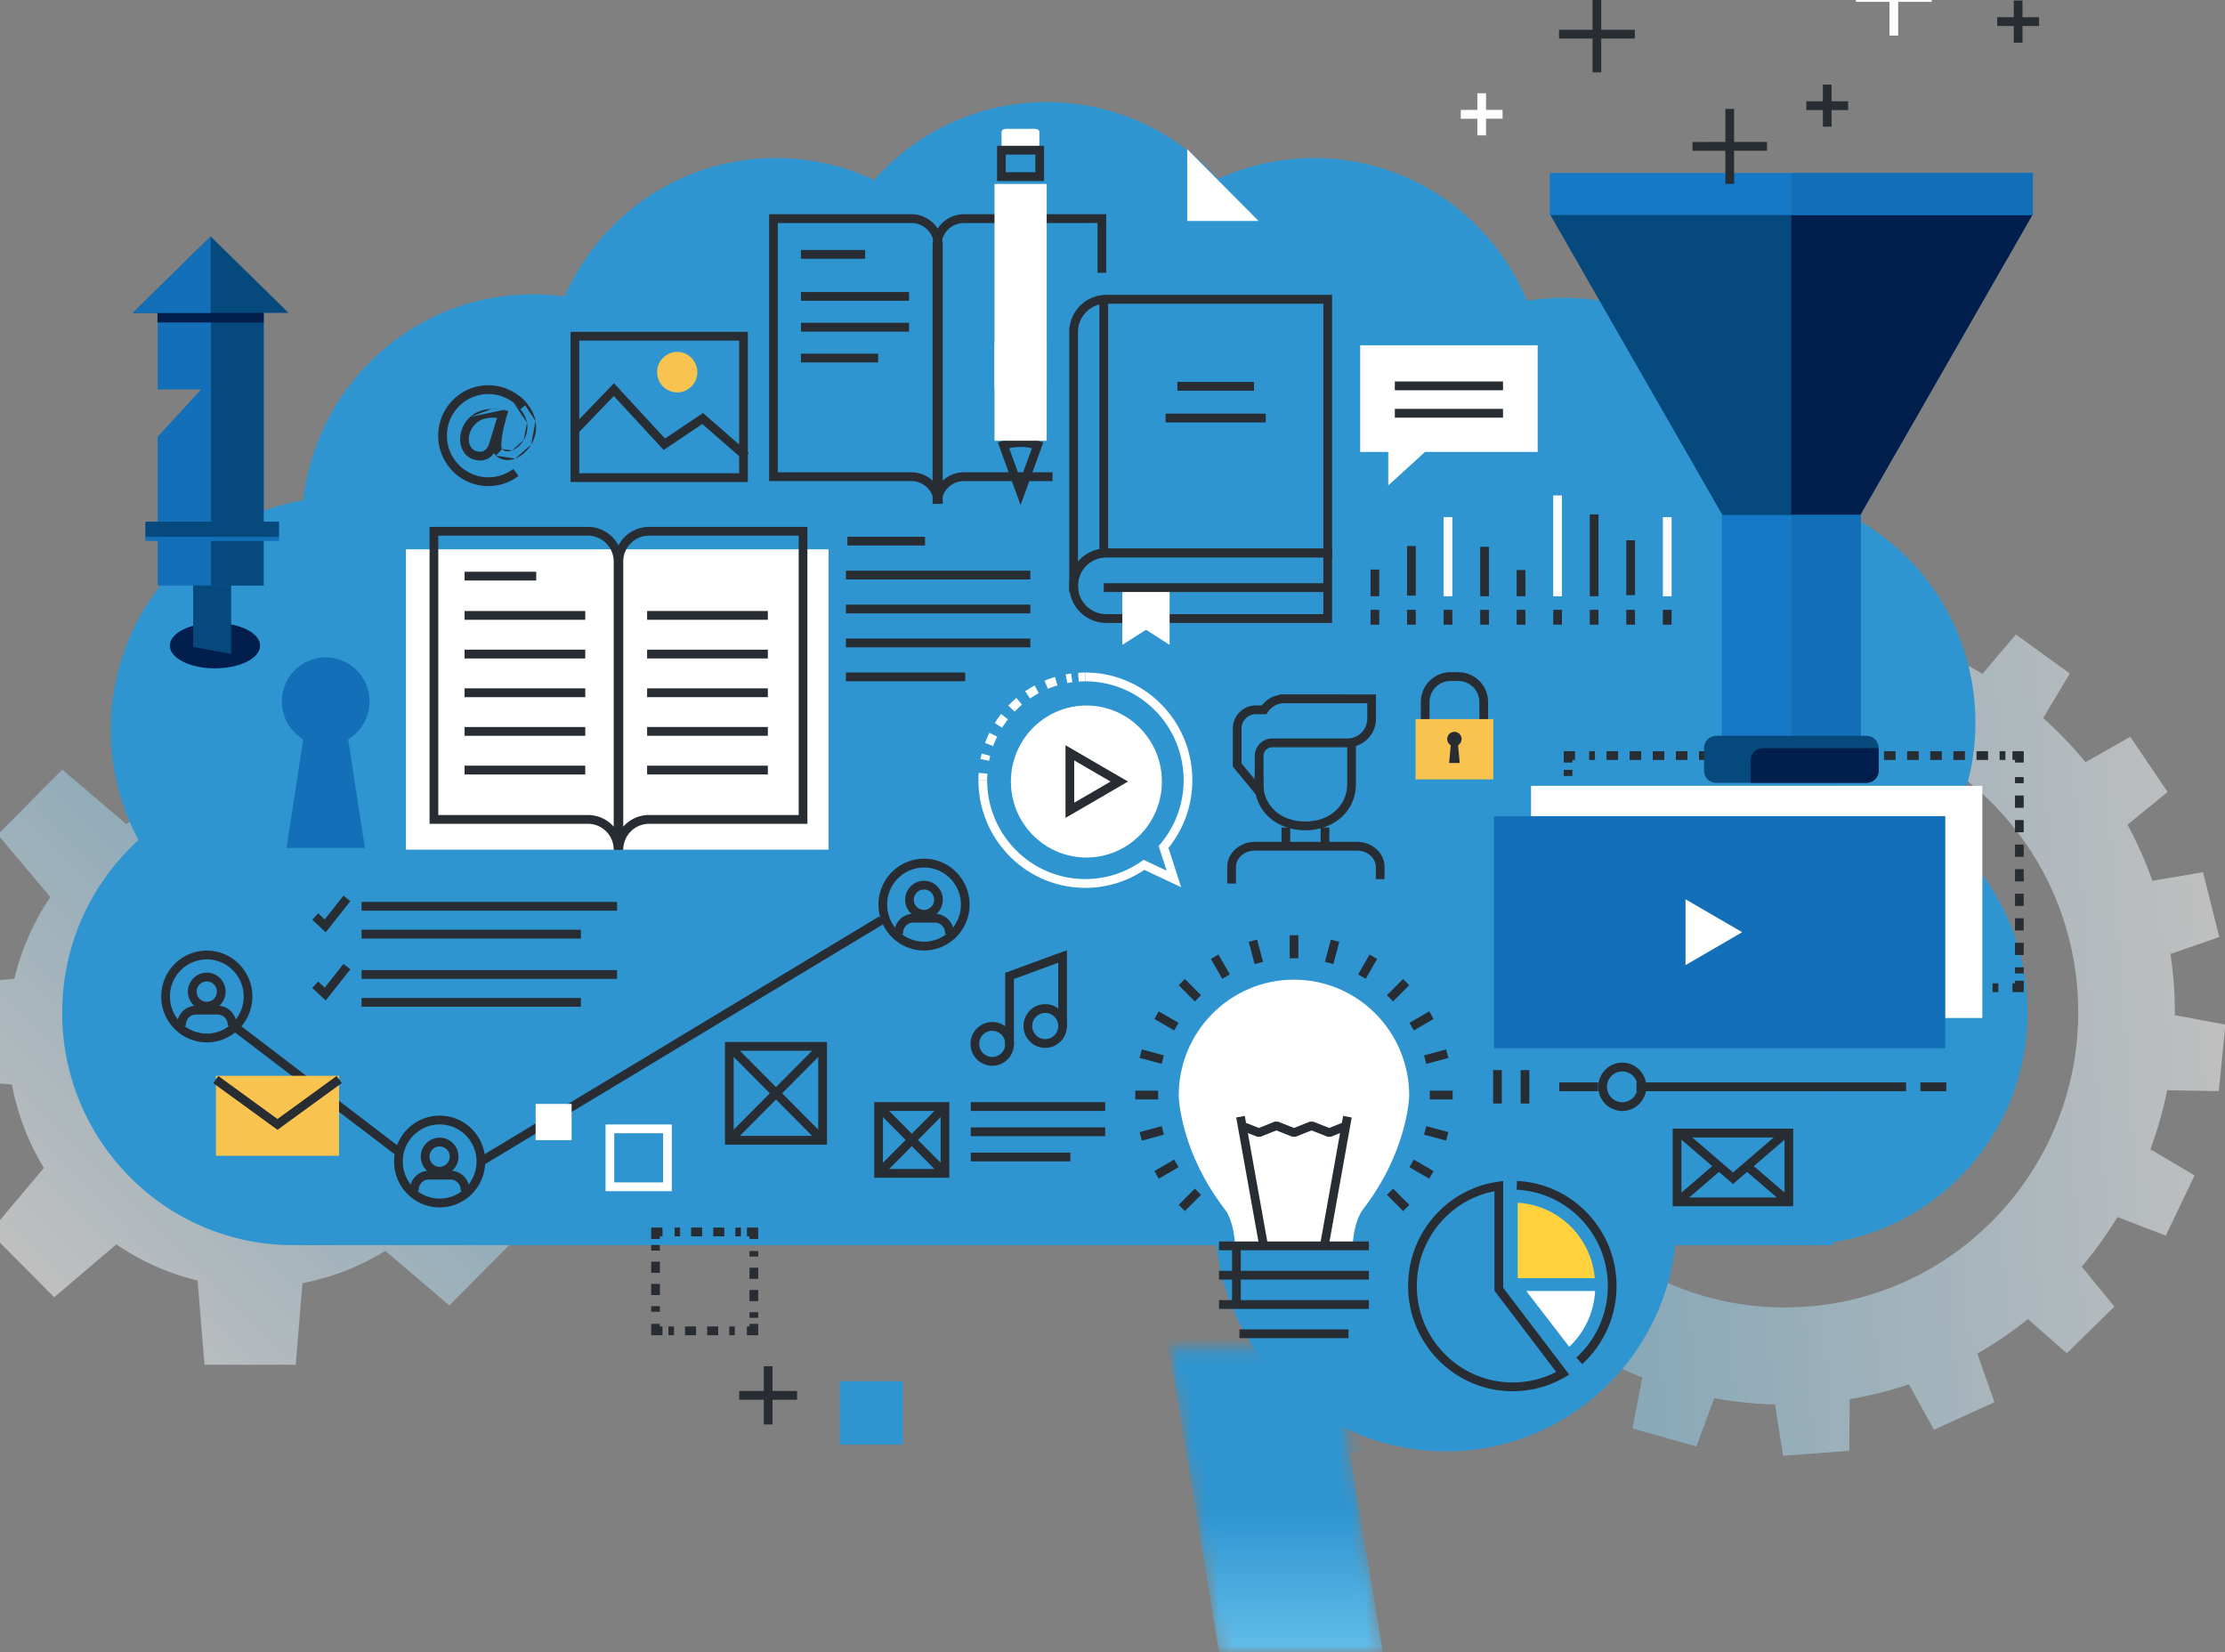
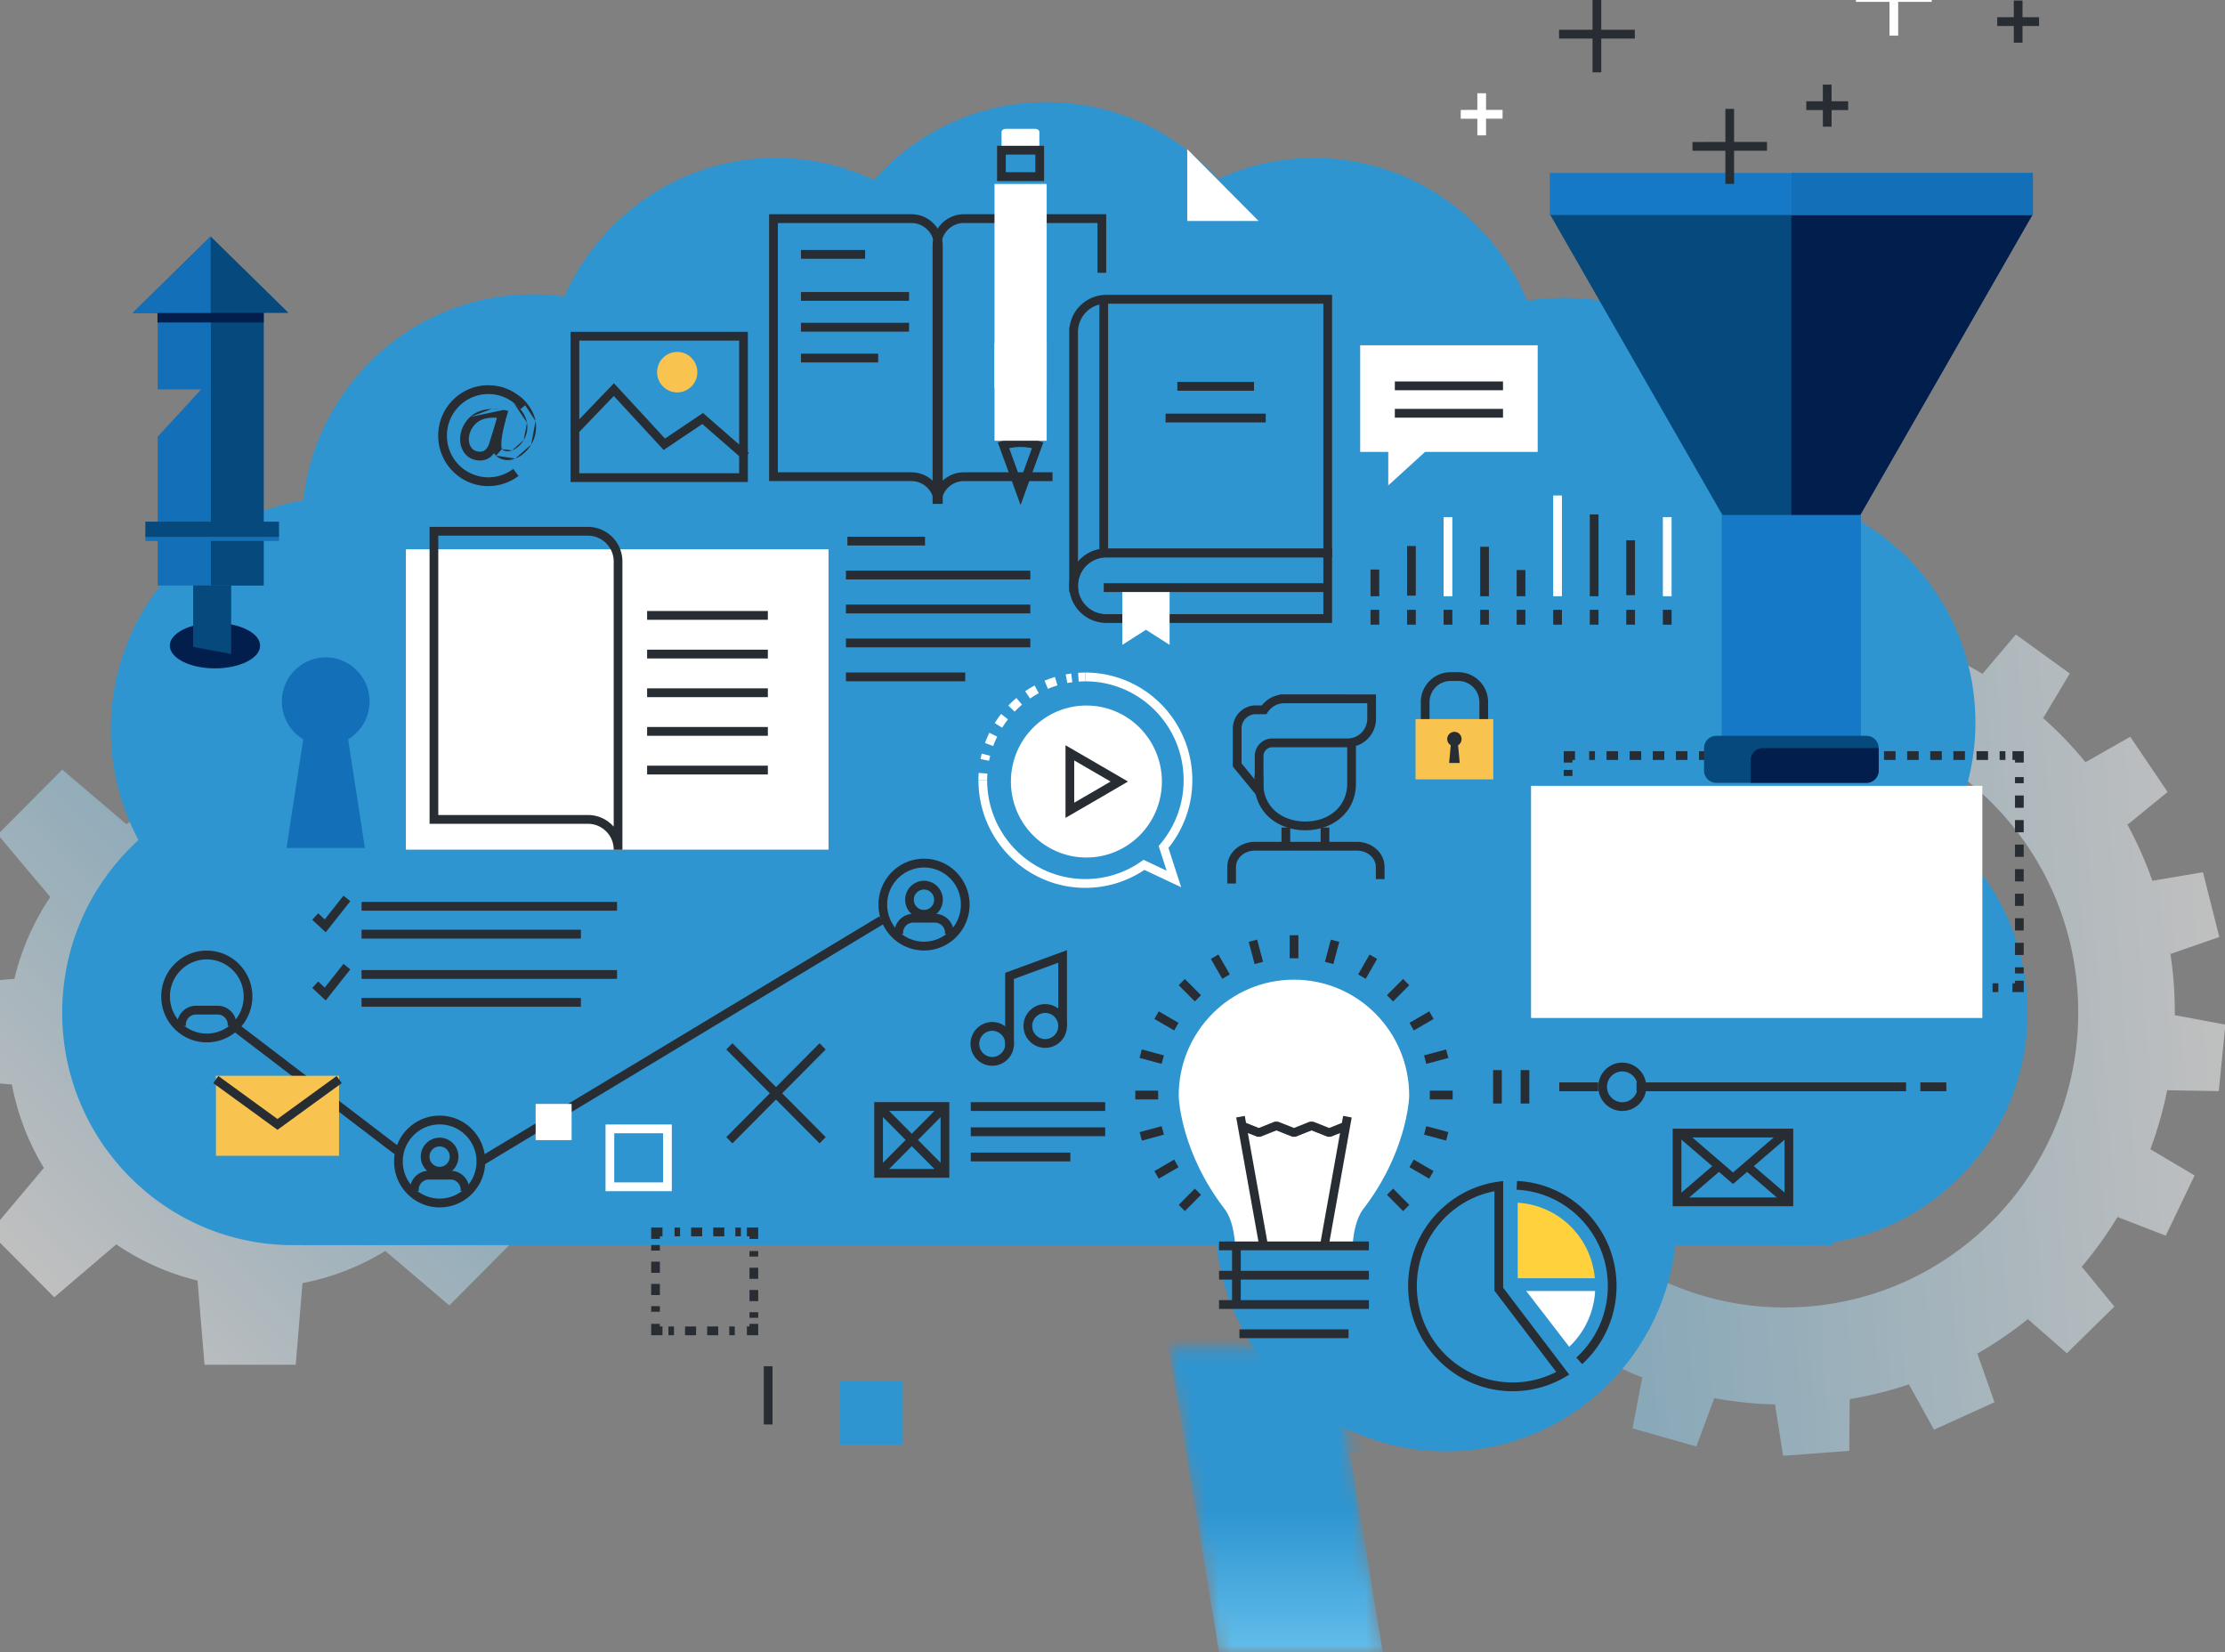
<svg xmlns="http://www.w3.org/2000/svg" width="167" height="124" fill="none">
  <rect width="100%" height="100%" fill="#808080" stroke="none" />
  <g clip-path="url(#clip0)">
    <path opacity=".5" d="M43.596 81.735v-6.891l-6.088-.51a18.768 18.768 0 00-2.4-6.259l4.065-4.834-4.843-4.875-4.66 3.97a18.447 18.447 0 00-6.095-2.713l-.524-6.314h-6.847l-.508 6.125a18.465 18.465 0 00-6.218 2.416l-4.804-4.092-4.842 4.874 3.943 4.69A18.768 18.768 0 001.08 73.46l-6.273.527-.002 6.891 6.088.512a18.734 18.734 0 002.4 6.26l-4.066 4.834 4.843 4.874 4.66-3.969a18.505 18.505 0 006.096 2.715l.524 6.317h6.846l.508-6.125c2.241-.43 4.34-1.26 6.219-2.416l4.803 4.092 4.842-4.874-3.943-4.693a18.741 18.741 0 002.695-6.136l6.276-.533zM19.2 85.502c-4.193 0-7.594-3.42-7.594-7.644 0-4.221 3.401-7.645 7.594-7.645 4.194 0 7.595 3.424 7.595 7.645.003 4.224-3.399 7.644-7.595 7.644z" fill="url(#paint0_linear)" />
    <path opacity=".5" d="M163.154 73.766a30.99 30.99 0 00-.281-2.384l.052.207 3.649-1.267-1.228-4.861-3.797.64a29.38 29.38 0 00-1.939-4.341l.083.125 3-2.447-2.804-4.145-3.357 1.91a29.455 29.455 0 00-3.318-3.434l.149.107 1.986-3.331-4.045-2.928-2.505 2.951a29.223 29.223 0 00-4.185-2.054l.075.021.735-3.814-4.795-1.36-1.348 3.629a28.6 28.6 0 00-4.719-.475l.164-.013-.605-3.838-4.967.373-.034 3.88c-1.551.262-3.06.637-4.514 1.13l.065-.029-1.874-3.397-4.543 2.06 1.285 3.651a29.157 29.157 0 00-3.922 2.692l.12-.118-2.914-2.548-3.568 3.5 2.453 2.993a29.665 29.665 0 00-2.792 3.904l.086-.181-3.604-1.39-2.163 4.517 3.32 1.967a29.327 29.327 0 00-1.287 4.57l.015-.141-3.859-.066-.498 4.99 3.794.708c-.005.803.013 1.608.073 2.424.06.805.162 1.6.282 2.384l-.055-.21-3.649 1.268 1.228 4.86 3.797-.64a29.503 29.503 0 001.939 4.342l-.083-.123-2.997 2.447 2.804 4.145 3.357-1.912a29.628 29.628 0 003.312 3.431l-.143-.102-1.986 3.332 4.045 2.927 2.504-2.951a29.22 29.22 0 004.183 2.054l-.07-.021-.735 3.815 4.795 1.358 1.348-3.628a28.68 28.68 0 004.722.475l-.164.013.605 3.838 4.967-.372.034-3.88c1.551-.26 3.06-.638 4.511-1.131l-.062.029 1.874 3.397 4.542-2.062-1.284-3.651a29.428 29.428 0 003.919-2.69l-.117.116 2.914 2.547 3.568-3.5-2.45-2.992a29.473 29.473 0 002.789-3.904l-.087.181 3.605 1.39 2.163-4.517-3.318-1.967c.548-1.475.98-3.004 1.288-4.573l-.016.144 3.86.066.498-4.99-3.795-.708c-.002-.8-.021-1.608-.081-2.422zm-27.545 24.295c-12.124.913-22.687-8.245-23.594-20.449-.907-12.203 8.189-22.838 20.313-23.749 12.124-.913 22.69 8.243 23.594 20.45.907 12.2-8.186 22.835-20.313 23.748z" fill="url(#paint1_linear)" />
    <path d="M22 93.447c9.571 0 17.33-7.81 17.33-17.445 0-9.635-7.759-17.445-17.33-17.445-9.572 0-17.332 7.81-17.332 17.445 0 9.635 7.76 17.445 17.331 17.445z" fill="#2E95D1" />
    <path d="M25.648 72.197c9.571 0 17.331-7.81 17.331-17.445 0-9.635-7.76-17.445-17.331-17.445-9.572 0-17.332 7.81-17.332 17.445 0 9.635 7.76 17.445 17.332 17.445z" fill="#2E95D1" />
    <path d="M39.984 56.98c9.572 0 17.331-7.81 17.331-17.445 0-9.635-7.76-17.445-17.331-17.445-9.572 0-17.332 7.81-17.332 17.445 0 9.635 7.76 17.445 17.332 17.445z" fill="#2E95D1" />
    <path d="M58.226 46.75c9.572 0 17.331-7.81 17.331-17.445 0-9.635-7.76-17.446-17.331-17.446-9.572 0-17.331 7.81-17.331 17.446 0 9.635 7.759 17.445 17.33 17.445z" fill="#2E95D1" />
    <path d="M78.554 42.553c9.572 0 17.331-7.81 17.331-17.446 0-9.634-7.76-17.445-17.331-17.445-9.572 0-17.331 7.81-17.331 17.445 0 9.635 7.76 17.446 17.331 17.446z" fill="#2E95D1" />
    <path d="M98.62 46.75c9.572 0 17.332-7.81 17.332-17.445 0-9.635-7.76-17.446-17.332-17.446-9.571 0-17.33 7.81-17.33 17.446 0 9.635 7.759 17.445 17.33 17.445z" fill="#2E95D1" />
    <path d="M117.386 57.244c9.572 0 17.331-7.81 17.331-17.445 0-9.635-7.759-17.445-17.331-17.445s-17.331 7.81-17.331 17.445c0 9.635 7.759 17.445 17.331 17.445z" fill="#2E95D1" />
    <path d="M130.937 71.672c9.572 0 17.331-7.81 17.331-17.445 0-9.635-7.759-17.446-17.331-17.446s-17.332 7.81-17.332 17.446c0 9.634 7.76 17.445 17.332 17.445z" fill="#2E95D1" />
    <path d="M134.847 93.447c9.572 0 17.331-7.81 17.331-17.445 0-9.635-7.759-17.445-17.331-17.445s-17.331 7.81-17.331 17.445c0 9.635 7.759 17.445 17.331 17.445z" fill="#2E95D1" />
    <path d="M108.523 108.924c9.572 0 17.331-7.811 17.331-17.446 0-9.634-7.759-17.445-17.331-17.445s-17.332 7.81-17.332 17.445c0 9.635 7.76 17.446 17.332 17.446z" fill="#2E95D1" />
    <path d="M137.586 39.93H22.652v53.516h114.934V39.93z" fill="#2E95D1" />
    <path d="M76.598 93.23c.318-.03.638-.046.961-.046h-.961v.047z" fill="#2E95D1" />
    <mask id="a" maskUnits="userSpaceOnUse" x="87" y="101" width="17" height="23">
      <path d="M100.037 101.221h-12.29l3.75 22.778h12.29l-3.75-22.778z" fill="url(#paint2_linear)" />
    </mask>
    <g mask="url(#a)">
      <path d="M100.037 101.221h-12.29l3.75 22.778h12.29l-3.75-22.778z" fill="url(#paint3_linear)" />
      <path d="M77.559 93.184c5.447 0 9.924 4.328 10.453 9.871h.018l1.03 5.871h20.44v-15.74H77.559v-.002z" fill="#2E95D1" />
    </g>
    <path d="M92.699 93.4h8.829c.06-.839.248-1.933.775-2.639 3.257-4.223 3.466-8.247 3.466-8.53 0-4.812-3.87-8.708-8.65-8.708s-8.65 3.896-8.65 8.707c0 .286.203 4.305 3.466 8.531.526.704.706 1.797.764 2.64z" fill="#fff" />
    <path fill-rule="evenodd" clip-rule="evenodd" d="M93.429 83.748l1.715 9.57-.644.117-1.715-9.57.644-.117zM101.454 83.865l-1.713 9.57-.643-.117 1.712-9.57.644.117z" fill="#282D33" />
    <path fill-rule="evenodd" clip-rule="evenodd" d="M98.44 84.837l-1.201.477h-.24l-1.198-.477-1.2.477h-.24l-1.318-.525.24-.613 1.199.477 1.198-.477h.24l1.2.477 1.2-.477h.24l1.2.477 1.201-.477.24.614-1.322.524h-.24l-1.198-.477zM102.745 93.831H91.496v-.66h11.249v.66zM102.745 96.03H91.496v-.659h11.249v.66zM102.745 98.232H91.496v-.66h11.249v.66zM101.216 100.429h-8.189v-.66h8.189v.66z" fill="#282D33" />
    <path fill-rule="evenodd" clip-rule="evenodd" d="M93.127 93.62v4.178h-.654V93.62h.654zM96.797 71.918V70.19h.654v1.727h-.654zM94.168 72.354l-.445-1.669.631-.171.446 1.668-.632.172zM91.74 73.458l-.857-1.493.566-.33.857 1.492-.566.331zM89.68 75.157l-1.211-1.22.462-.466 1.212 1.22-.462.466zM88.13 77.335l-1.486-.863.327-.572 1.486.863-.327.572zM87.189 79.843l-1.658-.448.17-.637 1.657.448-.17.637zM86.926 82.51H85.21v-.66h1.715v.66zM87.36 85.154l-1.655.45-.17-.638 1.655-.448.17.636zM88.457 87.597l-1.486.863-.327-.572 1.486-.863.327.572zM90.145 89.67l-1.215 1.22-.461-.467 1.214-1.22.462.467zM104.564 89.203l1.212 1.223-.463.466-1.211-1.222.462-.467zM106.112 87.025l1.485.863-.326.572-1.486-.863.327-.572zM107.051 84.518l1.658.445-.169.638-1.657-.446.168-.637zM107.316 81.85h1.715v.66h-1.715v-.66zM106.883 79.206l1.657-.446.169.637-1.658.446-.168-.637zM105.789 76.763l1.486-.863.326.572-1.485.863-.327-.572zM104.098 74.69l1.212-1.22.462.468-1.212 1.22-.462-.467zM101.938 73.13l.857-1.495.566.33-.857 1.495-.566-.33zM99.445 72.184l.443-1.668.632.17-.443 1.669-.632-.17z" fill="#282D33" />
    <path d="M62.185 41.225h-31.72v22.54h31.72v-22.54z" fill="#fff" />
    <path fill-rule="evenodd" clip-rule="evenodd" d="M32.242 39.541h11.886a2.597 2.597 0 012.589 2.604v21.627h-.654a1.94 1.94 0 00-1.935-1.947H32.242V39.54zm13.82 22.499V42.145a1.94 1.94 0 00-1.934-1.944H32.896v20.964h11.232c.769 0 1.46.338 1.935.875z" fill="#282D33" />
-     <path fill-rule="evenodd" clip-rule="evenodd" d="M48.714 40.2a1.94 1.94 0 00-1.935 1.945V62.04a2.576 2.576 0 011.935-.875h11.232V40.201H48.714zM46.78 63.773a1.94 1.94 0 011.935-1.947H60.6V39.54H48.714a2.597 2.597 0 00-2.589 2.604v21.627h.654zM40.246 43.568h-5.379v-.66h5.38v.66zM43.929 46.515h-9.062v-.66h9.062v.66zM43.929 49.417h-9.062v-.66h9.062v.66zM43.929 52.32h-9.062v-.66h9.062v.66zM43.929 55.22h-9.062v-.66h9.062v.66zM43.929 58.123h-9.062v-.66h9.062v.66z" fill="#282D33" />
    <path fill-rule="evenodd" clip-rule="evenodd" d="M57.632 46.515H48.57v-.66h9.062v.66zM57.632 49.417H48.57v-.66h9.062v.66zM57.632 52.32H48.57v-.66h9.062v.66zM57.632 55.22H48.57v-.66h9.062v.66zM57.632 58.123H48.57v-.66h9.062v.66z" fill="#282D33" />
    <path d="M27.737 52.647c0-1.831-1.475-3.311-3.29-3.311a3.3 3.3 0 00-3.29 3.31c0 1.207.643 2.26 1.602 2.837l-1.256 8.156h5.882l-1.254-8.157a3.306 3.306 0 001.606-2.835z" fill="#136FB7" />
    <path d="M16.134 50.16c1.871 0 3.388-.763 3.388-1.705 0-.942-1.517-1.705-3.388-1.705s-3.388.763-3.388 1.705c0 .942 1.517 1.705 3.388 1.705z" fill="#021E4C" />
    <path d="M17.35 37.457h-2.854V48.552l2.854.524V37.457z" fill="#06497D" />
    <path d="M11.836 22.555v6.67H15.1l-3.265 3.55v11.168h7.957V22.555h-7.957z" fill="#136FB7" />
    <path d="M19.79 22.555h-3.962V43.943h3.962V22.555z" fill="#06497D" />
    <path d="M19.79 22.555h-7.97v1.647h7.97v-1.647z" fill="#021E4C" />
    <path d="M20.942 40.598v-.528H10.91v.528h10.032z" fill="#136FB7" />
    <path d="M20.942 40.29v-1.142H10.91v1.142h10.032zM15.812 17.748l2.924 2.867 2.922 2.868H9.969l2.921-2.868 2.922-2.867z" fill="#06497D" />
    <path d="M15.812 17.748v5.735H9.969l2.921-2.868 2.922-2.867z" fill="#136FB7" />
    <path d="M54.829 79.268h-2.7v2.717h2.7v-2.717zM67.756 103.658h-4.725v4.754h4.725v-4.754z" fill="#2E95D1" />
    <path fill-rule="evenodd" clip-rule="evenodd" d="M57.328 106.906v-4.371h.654v4.371h-.654z" fill="#282D33" />
-     <path fill-rule="evenodd" clip-rule="evenodd" d="M55.484 104.391h4.342v.659h-4.342v-.659zM54.414 78.2h7.654v7.705h-7.654V78.2zm.654.659v6.387h6.346v-6.387h-6.346z" fill="#282D33" />
    <path fill-rule="evenodd" clip-rule="evenodd" d="M61.974 78.762l-7 7.046-.462-.467 7-7.046.462.467z" fill="#282D33" />
    <path fill-rule="evenodd" clip-rule="evenodd" d="M61.512 85.808l-7-7.046.462-.467 7 7.046-.462.467zM48.875 92.125h.848v.66h-.194v.195h-.654v-.855zM51.044 92.785h-.415v-.66h.415v.66zm1.659 0h-.83v-.66h.83v.66zm1.66 0h-.83v-.66h.83v.66zm1.244 0h-.415v-.66h.415v.66zM56.253 92.785h-.194v-.66h.848v.855h-.654v-.195zM56.254 94.306v-.417h.654v.417h-.654zm0 1.67v-.835h.654v.835h-.654zm0 1.67v-.835h.654v.836h-.654zm0 1.253v-.417h.654v.417h-.654zM56.253 99.548v-.195h.654v.855h-.848v-.66h.194zM50.587 100.208h-.415v-.66h.415v.66zm1.659 0h-.83v-.66h.83v.66zm1.66 0h-.83v-.66h.83v.66zm1.244 0h-.415v-.66h.415v.66zM49.529 99.548v-.195h-.654v.855h.848v-.66h-.194zM48.875 93.853v-.417h.654v.417h-.654zm0 1.67v-.835h.654v.834h-.654zm0 1.669v-.835h.654v.835h-.654zm0 1.252v-.418h.654v.418h-.654zM94.186 63.837c-.822 0-1.419.587-1.419 1.226v1.244h-.654v-1.244c0-1.077.968-1.885 2.073-1.885h7.66c1.106 0 2.073.805 2.073 1.885v.913h-.654v-.913c0-.64-.596-1.226-1.419-1.226h-7.66z" fill="#282D33" />
    <path fill-rule="evenodd" clip-rule="evenodd" d="M96.838 62.107v1.417h-.654v-1.417h.654zM99.121 63.524v-1.417h.654v1.417h-.654z" fill="#282D33" />
    <path fill-rule="evenodd" clip-rule="evenodd" d="M101.117 58.816v-3.36h.654v3.36c0 2.157-1.747 3.498-3.803 3.498-2.057 0-3.804-1.34-3.804-3.498v-.627h.654v.627c0 1.709 1.365 2.839 3.15 2.839s3.149-1.13 3.149-2.84z" fill="#282D33" />
    <path fill-rule="evenodd" clip-rule="evenodd" d="M96.06 52.143a2.133 2.133 0 00-1.349.796h-.453c-.951 0-1.727.776-1.727 1.739v2.852l2.301 2.797v-3.585a.66.66 0 01.659-.662h5.652a2.14 2.14 0 002.134-2.148v-1.817H96.06v.028zm.654.632v.002h-.327c-.516 0-.97.268-1.236.674l-.097.148h-.796c-.592 0-1.073.483-1.073 1.079v2.614l.993 1.207v-1.757c0-.73.588-1.321 1.313-1.321h5.652c.819 0 1.479-.666 1.479-1.489v-1.157h-5.908z" fill="#282D33" />
    <path d="M115.413 25.914H102.09v8.001h2.108v2.516l2.76-2.516h8.455v-8z" fill="#fff" />
    <path fill-rule="evenodd" clip-rule="evenodd" d="M112.81 29.288h-8.119v-.66h8.119v.66zM112.81 31.345h-8.119v-.66h8.119v.66z" fill="#282D33" />
    <path d="M87.207 58.652c0 3.151-2.536 5.704-5.666 5.704-3.13 0-5.666-2.553-5.666-5.704 0-3.148 2.536-5.703 5.666-5.703 3.127 0 5.666 2.555 5.666 5.703z" fill="#fff" />
    <path fill-rule="evenodd" clip-rule="evenodd" d="M79.973 55.93l2.346 1.36 2.343 1.363-2.343 1.367-2.346 1.36v-5.45zm.654 1.14v3.17l1.365-.791 1.363-.795-2.728-1.584z" fill="#282D33" />
    <path fill-rule="evenodd" clip-rule="evenodd" d="M88.838 58.554c0-4.099-3.299-7.42-7.372-7.42v-.66c4.433 0 8.026 3.616 8.026 8.08a8.065 8.065 0 01-1.793 5.081l.955 2.95-2.761-1.3a7.95 7.95 0 01-4.43 1.348c-4.43 0-8.025-3.618-8.025-8.08h.653c0 4.097 3.302 7.42 7.372 7.42a7.305 7.305 0 004.213-1.336l.154-.109 1.734.816-.6-1.853.12-.14a7.404 7.404 0 001.754-4.797z" fill="#fff" />
    <path fill-rule="evenodd" clip-rule="evenodd" d="M74.109 58.056c-.012.163-.017.33-.017.5h-.654c0-.183.005-.367.019-.55l.652.05zM80.484 51.2a7.26 7.26 0 00-.376.061l-.12-.648c.135-.026.272-.048.41-.066l.086.654zm-1.115.24a7.267 7.267 0 00-.718.255l-.249-.61c.254-.105.515-.198.781-.277l.185.632zm-1.404.584c-.224.122-.441.255-.65.398l-.368-.545a8.03 8.03 0 01.707-.433l.31.58zm-1.256.862c-.194.165-.38.34-.556.524l-.47-.458c.191-.2.393-.39.604-.57l.422.504zm-1.055 1.103a7.43 7.43 0 00-.438.627l-.553-.351c.147-.236.306-.464.476-.683l.515.407zm-.809 1.296a7.374 7.374 0 00-.3.705l-.613-.229c.096-.263.205-.519.327-.767l.586.291zm-.526 1.436c-.03.124-.059.249-.084.374l-.641-.129c.027-.137.058-.273.092-.407l.633.162zM81.463 51.134c-.165 0-.333.008-.502.018l-.04-.658c.176-.011.358-.02.542-.02v.66z" fill="#fff" />
    <path fill-rule="evenodd" clip-rule="evenodd" d="M125.547 84.705h9.046v5.822h-9.046v-5.822zm.654.66v4.503h7.738v-4.503h-7.738z" fill="#282D33" />
    <path fill-rule="evenodd" clip-rule="evenodd" d="M134.286 85.238l-4.213 3.62-4.21-3.62.425-.502 3.785 3.255 3.789-3.255.424.502z" fill="#282D33" />
    <path fill-rule="evenodd" clip-rule="evenodd" d="M125.863 89.795l2.891-2.484.424.501-2.89 2.485-.425-.502zM131.366 87.287l2.919 2.508-.425.502-2.919-2.508.425-.502zM74.474 77.36a.98.98 0 00-.976.983.98.98 0 00.976.981.98.98 0 00.976-.981.98.98 0 00-.976-.982zm-1.63.983c0-.907.73-1.642 1.63-1.642.9 0 1.63.735 1.63 1.642 0 .906-.73 1.641-1.63 1.641-.9 0-1.63-.735-1.63-1.641zM78.45 76.019a.98.98 0 00-.976.982.98.98 0 00.976.982.98.98 0 00.977-.982.98.98 0 00-.977-.982zM76.82 77c0-.907.731-1.642 1.63-1.642.9 0 1.63.735 1.63 1.642 0 .907-.73 1.641-1.63 1.641-.899 0-1.63-.734-1.63-1.641z" fill="#282D33" />
    <path fill-rule="evenodd" clip-rule="evenodd" d="M80.082 71.31v5.718h-.654v-4.776l-3.329 1.219v5.016h-.654v-5.478l4.637-1.698zM151.241 73.794V73.6h.654v.854h-.848v-.66h.194zM119.18 74.454h-.434v-.66h.434v.66zm1.736 0h-.868v-.66h.868v.66zm1.735 0h-.868v-.66h.868v.66zm1.736 0h-.868v-.66h.868v.66zm1.735 0h-.867v-.66h.867v.66zm1.736 0h-.868v-.66h.868v.66zm1.736 0h-.868v-.66h.868v.66zm1.735 0h-.868v-.66h.868v.66zm1.736 0h-.868v-.66h.868v.66zm1.735 0h-.867v-.66h.867v.66zm1.736 0h-.868v-.66h.868v.66zm1.736 0h-.868v-.66h.868v.66zm1.735 0h-.868v-.66h.868v.66zm1.736 0h-.868v-.66h.868v.66zm1.735 0h-.867v-.66h.867v.66zm1.736 0h-.868v-.66h.868v.66zm1.735 0h-.867v-.66h.867v.66zm1.736 0h-.868v-.66h.868v.66zm1.302 0h-.434v-.66h.434v.66zM118.021 73.794V73.6h-.654v.854h.848v-.66h-.194zM117.367 58.236v-.46h.654v.46h-.654zm0 1.841v-.92h.654v.92h-.654zm0 1.842v-.92h.654v.92h-.654zm0 1.842v-.921h.654v.92h-.654zm0 1.841v-.92h.654v.92h-.654zm0 1.842v-.921h.654v.92h-.654zm0 1.841v-.92h.654v.92h-.654zm0 1.842v-.92h.654v.92h-.654zm0 1.381v-.46h.654v.46h-.654zM117.367 56.375h.848v.66h-.194v.194h-.654v-.854zM119.711 57.035h-.434v-.66h.434v.66zm1.736 0h-.868v-.66h.868v.66zm1.735 0h-.867v-.66h.867v.66zm1.736 0h-.868v-.66h.868v.66zm1.736 0h-.868v-.66h.868v.66zm1.735 0h-.868v-.66h.868v.66zm1.736 0h-.868v-.66h.868v.66zm1.735 0h-.867v-.66h.867v.66zm1.736 0h-.868v-.66h.868v.66zm1.736 0h-.868v-.66h.868v.66zm1.735 0h-.868v-.66h.868v.66zm1.736 0h-.868v-.66h.868v.66zm1.735 0h-.867v-.66h.867v.66zm1.736 0h-.868v-.66h.868v.66zm1.736 0h-.868v-.66h.868v.66zm1.735 0h-.868v-.66h.868v.66zm1.736 0h-.868v-.66h.868v.66zm1.735 0h-.867v-.66h.867v.66zm1.302 0h-.434v-.66h.434v.66zM151.241 57.035h-.194v-.66h.848v.855h-.654v-.195zM151.238 58.78v-.46h.654v.46h-.654zm0 1.843v-.921h.654v.92h-.654zm0 1.842v-.921h.654v.92h-.654zm0 1.842v-.921h.654v.92h-.654zm0 1.841v-.92h.654v.92h-.654zm0 1.842v-.92h.654v.92h-.654zm0 1.842v-.92h.654v.92h-.654zm0 1.842v-.92h.654v.92h-.654zm0 1.382v-.46h.654v.46h-.654z" fill="#282D33" />
    <path d="M148.787 58.977h-33.873v17.421h33.873V58.977z" fill="#fff" />
-     <path d="M146.006 61.252h-33.873v17.422h33.873V61.252z" fill="#136FB7" />
    <path d="M130.761 69.961l-2.127 1.236-2.126 1.236V67.49l2.126 1.235 2.127 1.235z" fill="#fff" />
    <path fill-rule="evenodd" clip-rule="evenodd" d="M119.951 81.894h-2.916v-.66h2.916v.66zM122.832 81.234h20.232v.66h-20.232v-.66zM146.084 81.894h-1.947v-.66h1.947v.66zM112.066 82.819V80.31h.654v2.507h-.654zM114.133 82.819V80.31h.654v2.507h-.654z" fill="#282D33" />
    <path fill-rule="evenodd" clip-rule="evenodd" d="M121.763 80.41c-.633 0-1.148.517-1.148 1.155 0 .636.513 1.155 1.148 1.155.633 0 1.148-.52 1.148-1.155 0-.638-.514-1.155-1.148-1.155zm-1.802 1.155c0-1.005.809-1.815 1.802-1.815s1.802.81 1.802 1.815a1.81 1.81 0 01-1.802 1.814 1.809 1.809 0 01-1.802-1.814z" fill="#282D33" />
    <path d="M89.11 16.582h5.353l-5.354-5.389v5.389z" fill="#fff" />
    <path fill-rule="evenodd" clip-rule="evenodd" d="M69.43 40.94h-5.828v-.659h5.827v.66zM77.331 43.488H63.492v-.66h13.84v.66zM77.331 46.035H63.492v-.66h13.84v.66zM77.331 48.583H63.492v-.66h13.84v.66zM72.447 51.13h-8.955v-.66h8.955v.66z" fill="#282D33" />
    <path d="M84.674 17.652H56.078v20.119h28.596V17.652zM96.459 26.998H86.055v6.48h10.404v-6.48z" fill="#2E95D1" />
    <path fill-rule="evenodd" clip-rule="evenodd" d="M57.727 16.078h10.679c1.3 0 2.354 1.06 2.351 2.369v19.368h-.654c0-.943-.76-1.71-1.697-1.71h-10.68V16.079zm12.377 20.098v-17.73a1.7 1.7 0 00-1.698-1.708H58.38v18.708h10.025c.667 0 1.27.28 1.697.73z" fill="#282D33" />
    <path fill-rule="evenodd" clip-rule="evenodd" d="M72.348 16.738c-.938 0-1.698.766-1.698 1.708v17.73c.428-.45 1.031-.73 1.698-.73H79v.66h-6.65c-.939 0-1.699.766-1.699 1.709h-.654V18.446a2.36 2.36 0 012.352-2.368h10.68v4.393h-.655v-3.733H72.348zM64.933 19.423h-4.816v-.66h4.816v.66zM68.23 22.574h-8.113v-.66h8.113v.66zM68.23 24.888h-8.113v-.66h8.113v.66zM65.91 27.2h-5.793v-.659h5.794v.66z" fill="#282D33" />
    <path fill-rule="evenodd" clip-rule="evenodd" d="M75.216 33.099a4.54 4.54 0 011.384-.212c.49 0 .956.076 1.381.212l.326.104-1.706 4.7-1.71-4.7.325-.104zm.53.54l.854 2.347.853-2.348a3.96 3.96 0 00-1.707 0z" fill="#282D33" />
    <path d="M78.56 33.075v-7.348h-3.916v7.348M75.172 9.904v1.43h2.838v-1.43c0-.131-.138-.236-.313-.236h-2.212c-.172 0-.313.105-.313.236z" fill="#fff" />
    <path fill-rule="evenodd" clip-rule="evenodd" d="M74.836 10.94h3.529v2.645h-3.53v-2.646zm.654.659v1.326h2.22V11.6h-2.22z" fill="#282D33" />
    <path d="M78.56 28.922V13.807h-3.916v15.349" fill="#fff" />
    <path fill-rule="evenodd" clip-rule="evenodd" d="M80.281 24.54a2.776 2.776 0 012.745-2.411H99.98v19.7H83.026a2.124 2.124 0 00-2.115 2.182l.004.07.02.347h-.681V24.54h.027zm.627.466v17.153a2.758 2.758 0 012.118-.99h16.3V22.79h-16.3a2.122 2.122 0 00-2.115 2.087l-.003.13z" fill="#282D33" />
    <path fill-rule="evenodd" clip-rule="evenodd" d="M80.254 43.96a2.781 2.781 0 012.772-2.79H99.98v5.58H83.026a2.781 2.781 0 01-2.772-2.79zm2.772-2.13c-1.17 0-2.118.954-2.118 2.13 0 1.177.948 2.131 2.118 2.131h16.3V41.83h-16.3z" fill="#282D33" />
    <path d="M87.785 48.395l-1.772-1.13-1.775 1.13v-4.223H87.785v4.224z" fill="#fff" />
    <path fill-rule="evenodd" clip-rule="evenodd" d="M99.654 44.43h-16.81v-.66h16.81v.66zM83.17 22.697v18.65h-.654v-18.65h.654zM95 31.703h-7.516v-.66h7.517v.66zM94.122 29.322h-5.755v-.66h5.755v.66z" fill="#282D33" />
    <path d="M134.45 47.67l-9.061-15.8-9.065-15.804h36.255l-9.064 15.803-9.065 15.801z" fill="#06497D" />
    <path d="M134.449 47.67V16.066h18.129l-9.064 15.803-9.065 15.801z" fill="#021E4C" />
    <path d="M116.324 12.984v3.154h36.255v-3.154h-36.255z" fill="#1579C7" />
    <path d="M134.473 12.984v3.154h-.024 18.129v-3.154h-18.105z" fill="#136FB7" />
    <path d="M139.676 38.648H129.23v16.73h10.446v-16.73z" fill="#1579C7" />
-     <path d="M139.676 38.648h-5.199v16.73h5.199v-16.73z" fill="#136FB7" />
    <path d="M141.005 57.83c0 .51-.409.921-.915.921h-11.277a.918.918 0 01-.915-.92v-1.688c0-.508.41-.92.915-.92h11.277c.506 0 .915.412.915.92v1.687z" fill="#06497D" />
    <path d="M141.004 57.83v-1.687h-8.687a.918.918 0 00-.915.92v1.687h8.687a.918.918 0 00.915-.92z" fill="#021E4C" />
    <path fill-rule="evenodd" clip-rule="evenodd" d="M108.87 51.107c-.87 0-1.575.713-1.575 1.585v4.048h-.654v-4.048a2.24 2.24 0 012.229-2.245h.592a2.24 2.24 0 012.229 2.245v4.048h-.654v-4.048c0-.872-.708-1.585-1.575-1.585h-.592z" fill="#282D33" />
    <path d="M112.079 53.967h-5.833v4.525h5.833v-4.525z" fill="#F8C44F" />
    <path d="M109.164 54.924a.54.54 0 00-.276 1.005l-.122 1.332h.795l-.123-1.332a.543.543 0 00.263-.465.537.537 0 00-.537-.54z" fill="#282D33" />
    <path fill-rule="evenodd" clip-rule="evenodd" d="M65.617 82.713h5.635v5.675h-5.635v-5.675zm.654.66v4.356h4.327v-4.356H66.27z" fill="#282D33" />
    <path fill-rule="evenodd" clip-rule="evenodd" d="M71.157 83.277l-4.98 5.016-.462-.467 4.98-5.015.463.466z" fill="#282D33" />
    <path fill-rule="evenodd" clip-rule="evenodd" d="M70.695 88.293l-4.98-5.016.462-.466 4.98 5.015-.462.467zM82.952 83.374H72.863v-.66h10.089v.66zM82.952 85.267H72.863v-.66h10.089v.66zM80.335 87.162h-7.472v-.66h7.472v.66zM42.824 24.904h13.307v11.271H42.824v-11.27zm.654.66v9.952h12v-9.952h-12z" fill="#282D33" />
    <path fill-rule="evenodd" clip-rule="evenodd" d="M46.08 28.762l3.831 4.149 2.853-1.915 3.44 3-.427.5-3.064-2.673-2.902 1.947-3.742-4.05-2.681 2.788-.47-.46 3.161-3.286z" fill="#282D33" />
    <path d="M52.338 27.931c0 .84-.677 1.519-1.509 1.519a1.515 1.515 0 01-1.509-1.519c0-.84.678-1.519 1.51-1.519.83 0 1.508.68 1.508 1.519z" fill="#F8C44F" />
    <path fill-rule="evenodd" clip-rule="evenodd" d="M46.313 68.347H27.137v-.66h19.176v.66zM43.6 70.437H27.137v-.66H43.6v.66zM24.373 69l1.41-1.78.511.412-1.848 2.334-1.009-.938.444-.485.492.458zM46.313 73.464H27.137v-.66h19.176v.66zM43.6 75.556H27.137v-.66H43.6v.66zM24.373 74.118l1.41-1.78.511.412-1.848 2.333-1.009-.938.444-.485.492.458zM15.522 72.001a2.776 2.776 0 00-2.766 2.784 2.776 2.776 0 002.766 2.785 2.776 2.776 0 002.767-2.784A2.777 2.777 0 0015.522 72zm-3.42 2.784c0-1.903 1.533-3.443 3.42-3.443s3.42 1.543 3.42 3.444c0 1.9-1.53 3.443-3.42 3.443s-3.42-1.543-3.42-3.444z" fill="#282D33" />
-     <path fill-rule="evenodd" clip-rule="evenodd" d="M15.52 73.656c-.42 0-.76.343-.76.764 0 .42.34.764.76.764.419 0 .759-.343.759-.764 0-.42-.34-.764-.76-.764zm-1.415.764a1.42 1.42 0 011.414-1.424c.78 0 1.414.638 1.414 1.424a1.42 1.42 0 01-1.414 1.424 1.42 1.42 0 01-1.414-1.424z" fill="#282D33" />
    <path fill-rule="evenodd" clip-rule="evenodd" d="M13.293 76.904a1.42 1.42 0 011.414-1.423h1.629c.78 0 1.414.637 1.414 1.423v.09h-.655v-.09c0-.42-.34-.764-.76-.764h-1.628c-.42 0-.76.344-.76.764v.09h-.654v-.09zM32.999 84.386a2.776 2.776 0 00-2.767 2.784A2.776 2.776 0 0033 89.954a2.776 2.776 0 002.766-2.784A2.776 2.776 0 0033 84.386zm-3.42 2.784c0-1.904 1.533-3.443 3.42-3.443s3.42 1.54 3.42 3.443c0 1.901-1.53 3.444-3.42 3.444s-3.42-1.543-3.42-3.444z" fill="#282D33" />
    <path fill-rule="evenodd" clip-rule="evenodd" d="M32.996 86.04c-.42 0-.76.344-.76.765 0 .42.34.764.76.764s.76-.344.76-.764a.761.761 0 00-.76-.765zm-1.414.765a1.42 1.42 0 011.414-1.424c.779 0 1.414.634 1.414 1.424a1.42 1.42 0 01-1.414 1.423 1.42 1.42 0 01-1.414-1.423z" fill="#282D33" />
    <path fill-rule="evenodd" clip-rule="evenodd" d="M30.773 89.287a1.42 1.42 0 011.414-1.424h1.63c.779 0 1.413.638 1.413 1.424v.09h-.654v-.09c0-.42-.34-.764-.76-.764h-1.629c-.42 0-.76.343-.76.764v.09h-.654v-.09zM69.354 65.105a2.776 2.776 0 00-2.766 2.784 2.776 2.776 0 002.766 2.784 2.775 2.775 0 002.767-2.784 2.774 2.774 0 00-2.767-2.784zm-3.42 2.784c0-1.904 1.533-3.444 3.42-3.444 1.89 0 3.42 1.54 3.42 3.444 0 1.9-1.53 3.444-3.42 3.444s-3.42-1.543-3.42-3.444z" fill="#282D33" />
    <path fill-rule="evenodd" clip-rule="evenodd" d="M69.351 66.76a.763.763 0 000 1.528c.42 0 .76-.344.76-.765 0-.42-.34-.764-.76-.764zm-1.413.763A1.42 1.42 0 0169.35 66.1c.78 0 1.414.637 1.414 1.423a1.42 1.42 0 01-1.414 1.424 1.42 1.42 0 01-1.413-1.424z" fill="#282D33" />
    <path fill-rule="evenodd" clip-rule="evenodd" d="M67.129 70.006a1.42 1.42 0 011.414-1.424h1.629c.78 0 1.413.638 1.413 1.424v.089h-.654v-.09c0-.42-.34-.763-.76-.763h-1.628c-.42 0-.76.343-.76.764v.089h-.654v-.09zM36.65 29.572a3.115 3.115 0 00-3.105 3.125 3.115 3.115 0 003.105 3.125 3.08 3.08 0 001.872-.631l.394.526c-.63.48-1.416.765-2.266.765-2.078 0-3.76-1.695-3.76-3.785 0-2.093 1.685-3.785 3.76-3.785 1.173 0 2.221.54 2.909 1.388l-.506.418a3.086 3.086 0 00-2.403-1.146z" fill="#282D33" />
    <path fill-rule="evenodd" clip-rule="evenodd" d="M37.806 30.763l-.073.321.313.097-.099.324-.224.736c-.167.545-.35 1.138-.402 1.295v.001l-.001.002a1.691 1.691 0 01-.477.728c-.298.253-.724.382-1.277.222-.622-.18-.97-.749-1.023-1.359-.054-.614.178-1.306.741-1.838m2.45-.208l.312.097.103-.34-.343-.078-.073.321zm-.426.274a3.276 3.276 0 00-.37-.01c-.422.015-.883.12-1.207.425-.42.397-.573.892-.537 1.3.036.41.254.696.552.782.352.102.55.014.676-.093.147-.124.234-.309.28-.44.05-.148.228-.726.396-1.275l.21-.69zm.498-.595zm0 0h-.001zm-.001 0l-.002-.001h.002zm-.002-.001l-.005-.001.005.001zm-.005-.001l-.015-.003.015.003zm-.015-.003a2.59 2.59 0 00-.054-.01l.054.01zm-.054-.01a3.507 3.507 0 00-.188-.03l.188.03zm-.188-.03a3.973 3.973 0 00-.626-.028l.626.029zm-.626-.028c-.487.017-1.139.137-1.631.602l1.631-.602z" fill="#282D33" />
    <path fill-rule="evenodd" clip-rule="evenodd" d="M37.228 34.194c.421.385.966.403 1.441.222l-1.44-.222zm1.441.222c.471-.18.907-.562 1.198-1.05l-1.198 1.05zm1.198-1.05a2.544 2.544 0 00.329-1.762l-.33 1.763zm.329-1.762c-.12-.658-.51-1.32-1.247-1.91l1.247 1.91zm-1.247-1.91l-.407.515.407-.516zm-.407.515c.636.511.924 1.04 1.01 1.514l-1.01-1.514zm1.01 1.514a1.88 1.88 0 01-.246 1.304l.246-1.304zm-.246 1.304c-.224.377-.551.65-.868.772l.868-.772zm-.868.772c-.31.118-.574.082-.765-.089l.765.089zm-.765-.089a.25.25 0 01-.02-.059 1.157 1.157 0 01-.026-.26c-.002-.224.03-.504.078-.787a11.164 11.164 0 01.219-.992l.017-.066.005-.017.001-.004-.314-.091-.315-.09v.001l-.002.005-.005.02-.02.07a12.598 12.598 0 00-.23 1.052 5.37 5.37 0 00-.088.906c.001.14.013.284.045.414.031.125.09.272.21.382M29.616 86.626l-12.39-9.458.395-.525 12.39 9.457-.395.526zM66.342 69.332l-30.08 18.122-.336-.566 30.08-18.122.336.566z" fill="#282D33" />
    <path d="M25.446 80.736h-9.239v6.005h9.24v-6.005z" fill="#F8C44F" />
    <path fill-rule="evenodd" clip-rule="evenodd" d="M16.004 81.287l.382-.535 4.44 3.227 4.44-3.227.383.535-4.823 3.505-4.822-3.505z" fill="#282D33" />
    <path fill-rule="evenodd" clip-rule="evenodd" d="M45.45 84.389h4.972v5.006h-4.973V84.39zm.653.66v3.687h3.665v-3.688h-3.665z" fill="#fff" />
    <path d="M42.903 82.848h-2.7v2.717h2.7v-2.717z" fill="#fff" />
    <path d="M113.914 95.93v-5.668c3.07.194 5.512 2.584 5.788 5.669h-5.788z" fill="#FFD23D" />
    <path fill-rule="evenodd" clip-rule="evenodd" d="M120.677 96.519c0-3.881-3.033-7.048-6.845-7.231l.031-.66c4.158.2 7.468 3.655 7.468 7.89a7.912 7.912 0 01-2.578 5.857l-.439-.489a7.25 7.25 0 002.363-5.367zM112.823 88.633v8.01l4.96 6.522-.323.188a7.798 7.798 0 01-3.924 1.057c-4.334 0-7.848-3.537-7.848-7.901 0-3.995 2.943-7.293 6.764-7.825l.371-.051zm-.654.767c-3.32.641-5.827 3.58-5.827 7.109 0 3.999 3.22 7.241 7.194 7.241a7.125 7.125 0 003.268-.789l-4.635-6.094V89.4z" fill="#282D33" />
    <path d="M114.551 96.885c.748.968 2.014 2.61 3.226 4.187.045-.042.091-.082.136-.126a6.228 6.228 0 001.811-4.061h-5.173z" fill="#fff" />
    <path fill-rule="evenodd" clip-rule="evenodd" d="M109.006 38.809v5.939h-.654v-5.94h.654z" fill="#fff" />
    <path fill-rule="evenodd" clip-rule="evenodd" d="M106.263 40.978v3.723h-.654v-3.723h.654zM103.521 42.744v2.002h-.654v-2.002h.654zM109.006 45.766v1.115h-.654v-1.115h.654zM106.263 45.766v1.115h-.654v-1.115h.654zM103.521 45.766v1.115h-.654v-1.115h.654z" fill="#282D33" />
    <path fill-rule="evenodd" clip-rule="evenodd" d="M117.232 37.184v7.563h-.654v-7.563h.654z" fill="#fff" />
    <path fill-rule="evenodd" clip-rule="evenodd" d="M114.49 42.781v1.965h-.654v-1.965h.654zM111.752 41.035v3.712h-.654v-3.712h.654zM117.232 45.766v1.115h-.654v-1.115h.654zM114.49 45.766v1.115h-.654v-1.115h.654zM111.752 45.766v1.115h-.654v-1.115h.654z" fill="#282D33" />
    <path fill-rule="evenodd" clip-rule="evenodd" d="M125.463 38.809v5.939h-.654v-5.94h.654z" fill="#fff" />
    <path fill-rule="evenodd" clip-rule="evenodd" d="M122.717 40.547v4.119h-.655v-4.12h.655zM119.978 38.605v6.142h-.654v-6.142h.654zM125.463 45.766v1.115h-.654v-1.115h.654zM122.717 45.766v1.115h-.655v-1.115h.655zM119.978 45.766v1.115h-.654v-1.115h.654zM135.574 7.6h3.141v.66h-3.141V7.6z" fill="#282D33" />
    <path fill-rule="evenodd" clip-rule="evenodd" d="M137.47 6.35l.003 3.158h-.654l-.003-3.158h.654zM149.906 1.29h3.138v.659h-3.138v-.66z" fill="#282D33" />
    <path fill-rule="evenodd" clip-rule="evenodd" d="M151.802.041v3.161h-.654V.041h.654z" fill="#282D33" />
    <path fill-rule="evenodd" clip-rule="evenodd" d="M109.637 8.25l3.14-.002.001.66-3.141.002v-.66z" fill="#fff" />
    <path fill-rule="evenodd" clip-rule="evenodd" d="M111.537 6.998v3.161h-.654V6.998h.654z" fill="#fff" />
    <path fill-rule="evenodd" clip-rule="evenodd" d="M117.016 2.234h5.689v.66h-5.689v-.66z" fill="#282D33" />
    <path fill-rule="evenodd" clip-rule="evenodd" d="M120.185-.3v5.729h-.654v-5.73h.654z" fill="#282D33" />
    <path fill-rule="evenodd" clip-rule="evenodd" d="M139.297-.52h5.692v.66h-5.692v-.66z" fill="#fff" />
    <path fill-rule="evenodd" clip-rule="evenodd" d="M142.47-3.055v5.73h-.654v-5.73h.654z" fill="#fff" />
    <path fill-rule="evenodd" clip-rule="evenodd" d="M127.031 10.655l5.593-.003.001.66-5.593.003-.001-.66z" fill="#282D33" />
    <path fill-rule="evenodd" clip-rule="evenodd" d="M130.154 8.17v5.63h-.654V8.17h.654z" fill="#282D33" />
  </g>
  <defs>
    <linearGradient id="paint0_linear" x1="36.451" y1="60.494" x2="1.726" y2="94.992" gradientUnits="userSpaceOnUse">
      <stop stop-color="#63BDEA" />
      <stop offset="1" stop-color="#fff" />
    </linearGradient>
    <linearGradient id="paint1_linear" x1="101.132" y1="78.431" x2="166.813" y2="73.556" gradientUnits="userSpaceOnUse">
      <stop stop-color="#63BDEA" />
      <stop offset="1" stop-color="#fff" />
    </linearGradient>
    <linearGradient id="paint2_linear" x1="95.767" y1="124" x2="95.767" y2="101.222" gradientUnits="userSpaceOnUse">
      <stop />
      <stop offset=".466" stop-color="#fff" />
    </linearGradient>
    <linearGradient id="paint3_linear" x1="95.767" y1="124" x2="95.767" y2="101.222" gradientUnits="userSpaceOnUse">
      <stop stop-color="#63BDEA" />
      <stop offset=".466" stop-color="#2E95D1" />
    </linearGradient>
    <clipPath id="clip0">
      <path fill="#fff" d="M0 0h167v124H0z" />
    </clipPath>
  </defs>
</svg>